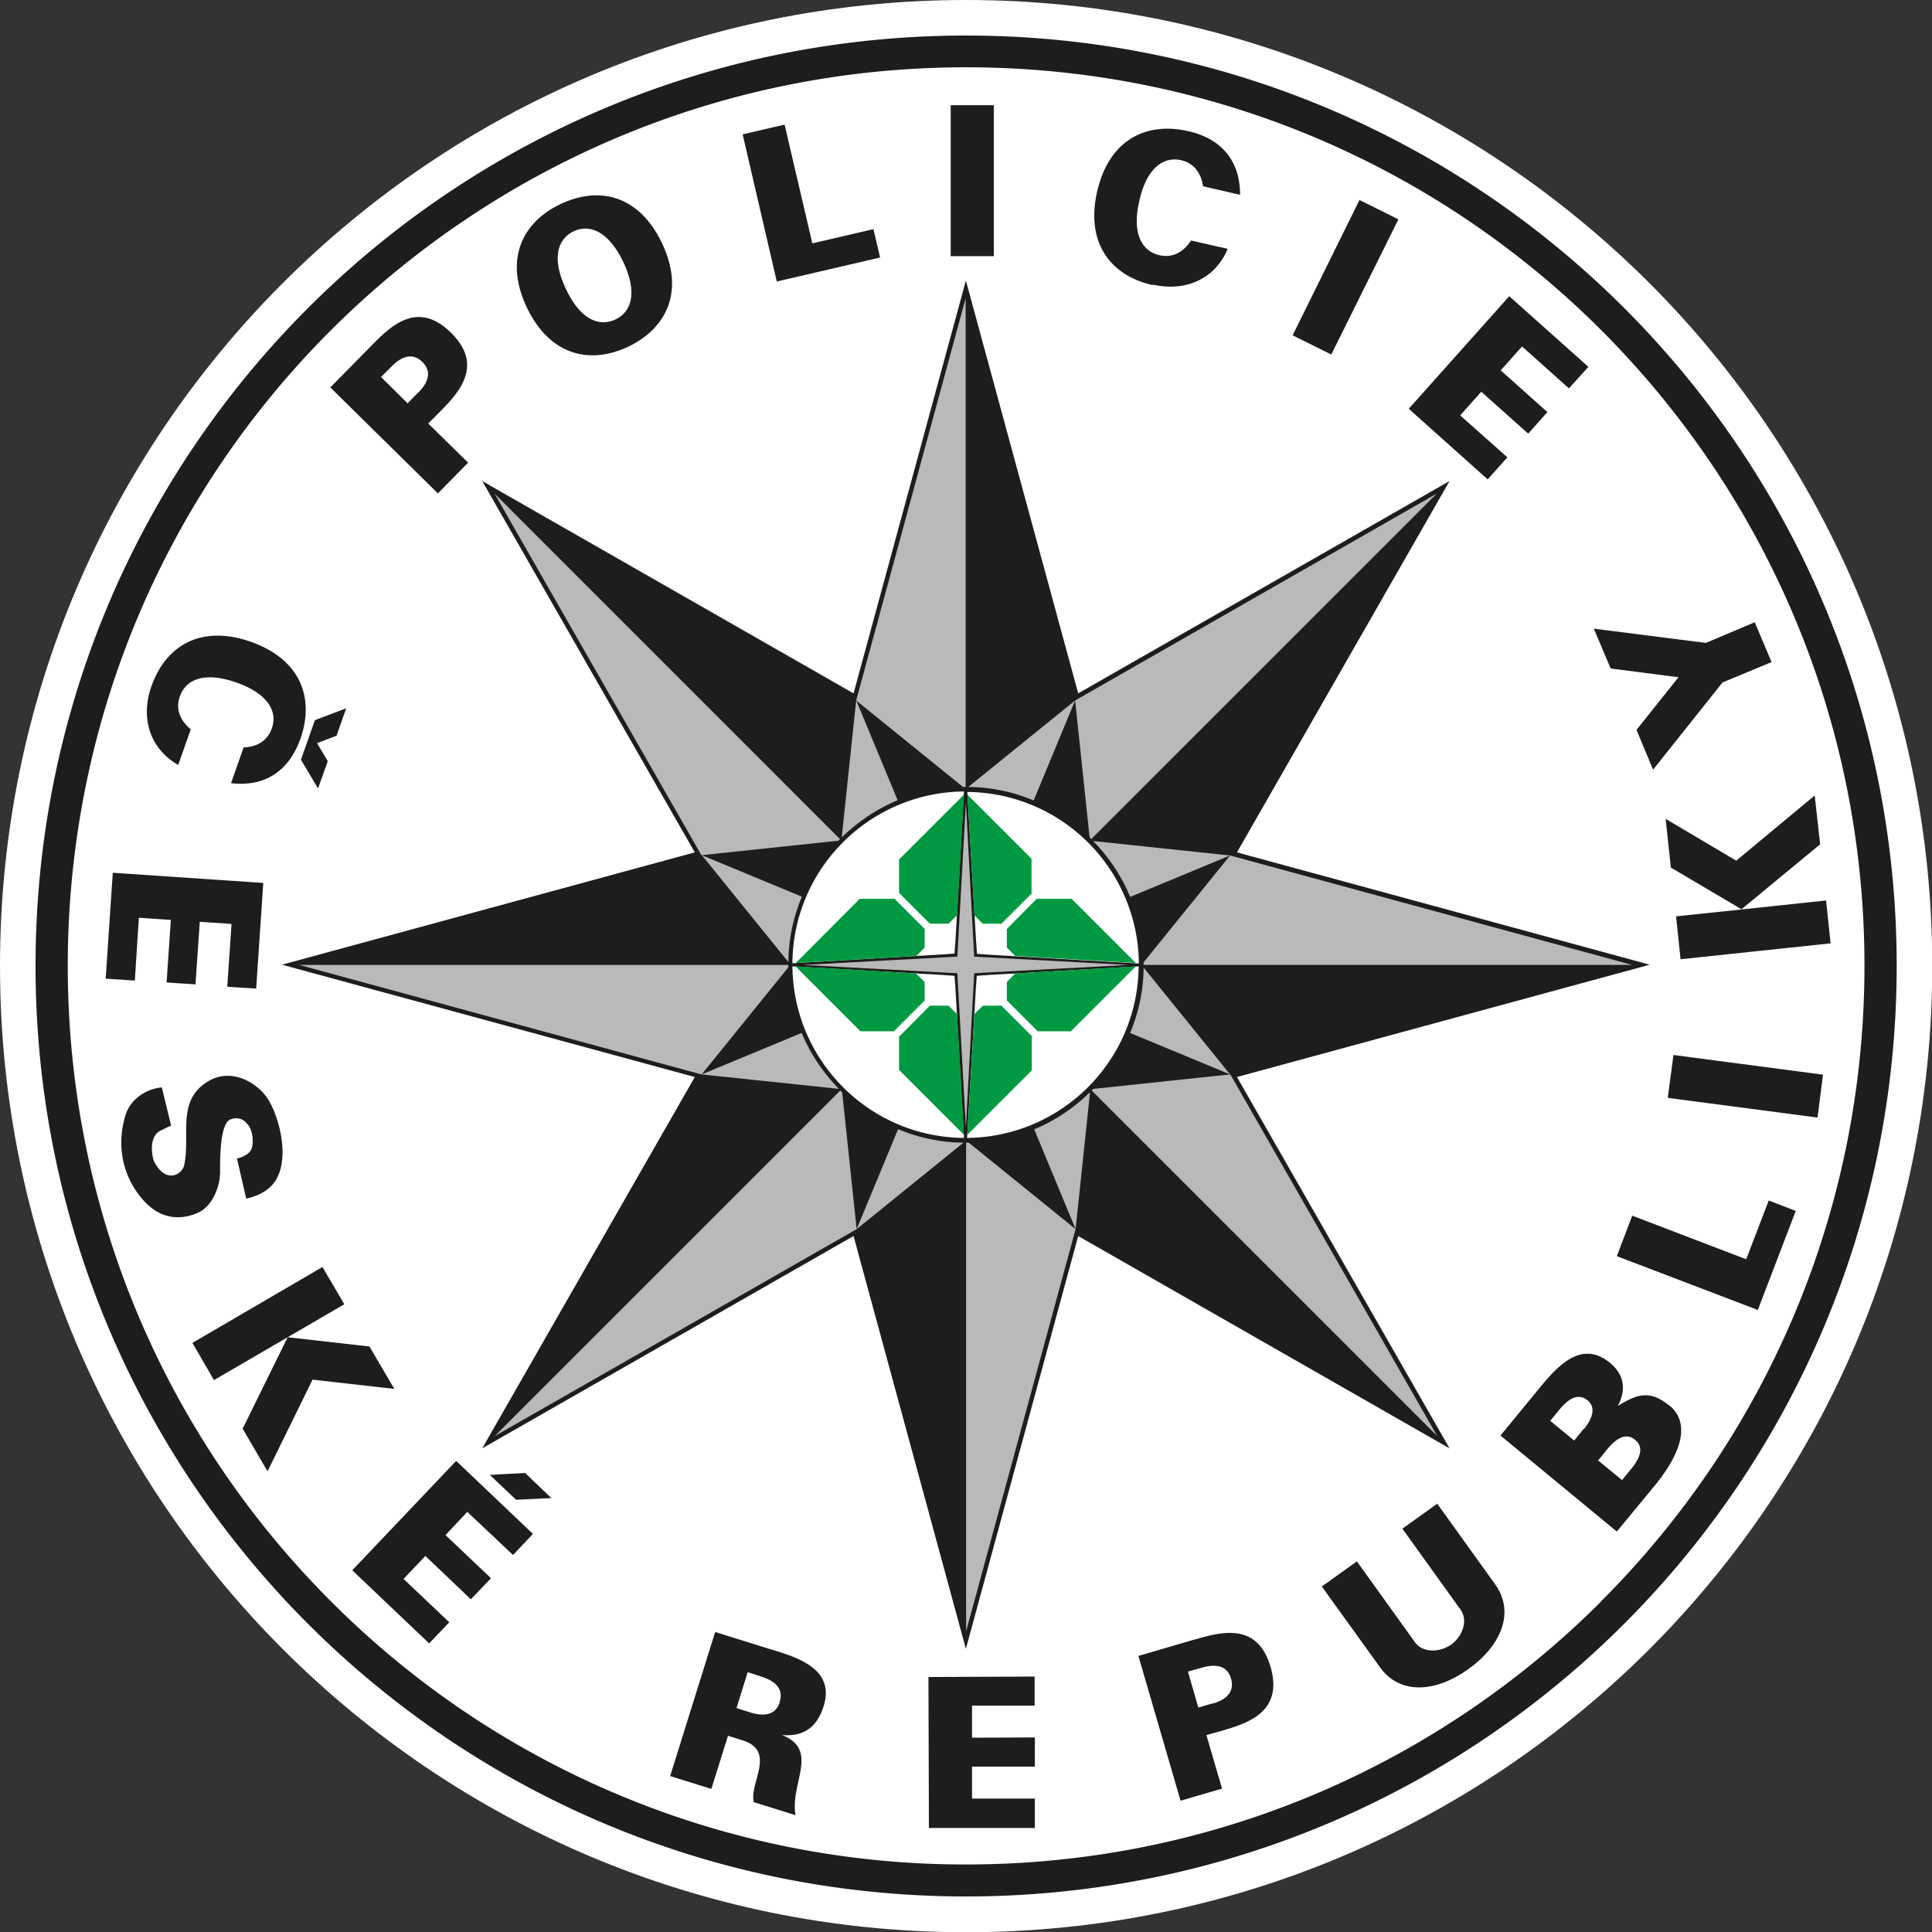
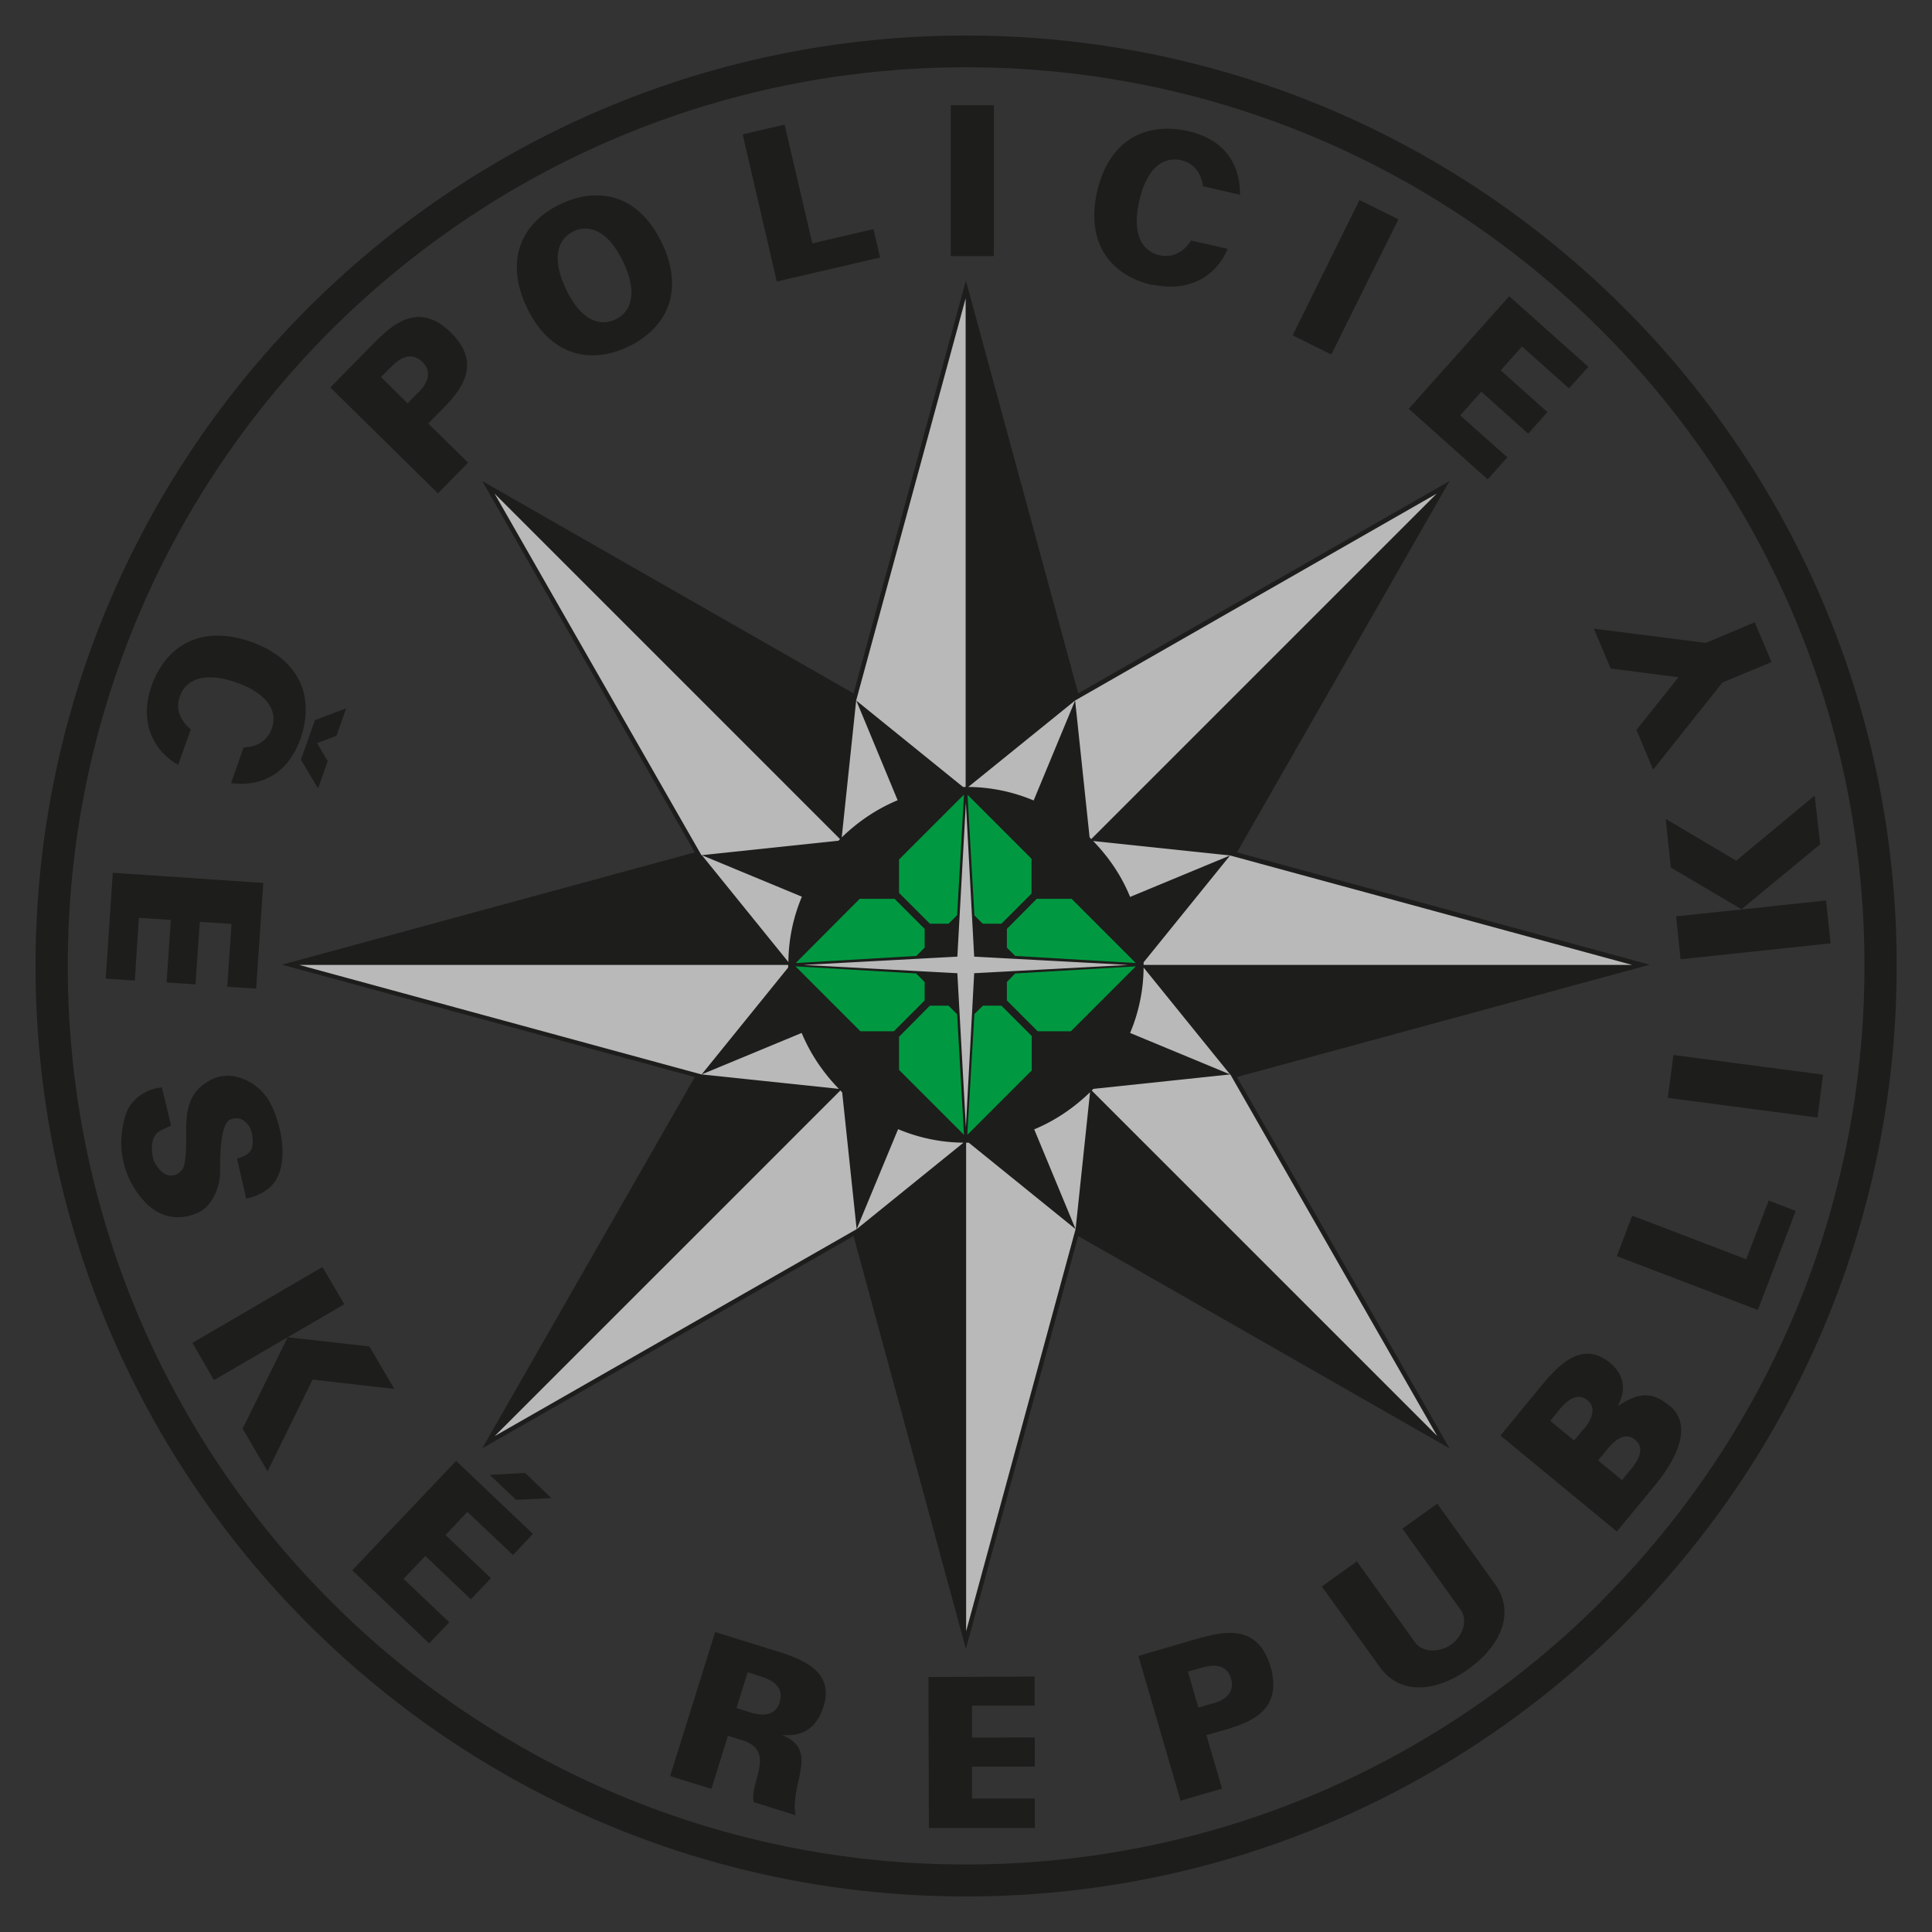
<svg xmlns="http://www.w3.org/2000/svg" width="81.53" height="81.53">
  <rect width="100%" height="100%" fill="#333333" stroke="none" />
-   <path d="M11.94 11.94C4.56 19.32 0 29.51 0 40.77h0C0 52.03 4.56 62.22 11.94 69.6h0c7.38 7.38 17.57 11.94 28.83 11.94h0c11.26 0 21.45-4.56 28.83-11.94h0c7.38-7.38 11.94-17.57 11.94-28.83h0c0-11.26-4.56-21.45-11.94-28.83h0C62.21 4.56 52.02 0 40.77 0h0C29.51 0 19.32 4.56 11.94 11.94h0z" fill="#fff" />
  <path d="M52.2 45.45l17.42-4.74-17.42-4.74 8.97-15.67-15.67 8.96-4.74-17.42-4.74 17.42-15.67-8.96 8.97 15.67-17.42 4.74 17.42 4.74-8.97 15.67 15.67-8.96 4.74 17.42 4.74-17.42 15.67 8.96-8.97-15.67zM37.14 10.87l-.28-1.2-2.58.6-1.17-5.01-1.77.41 1.44 6.21 4.35-1.01zM13.42 33.28l.41-1.16-.45-.76.82-.31.41-1.16-1.32.5-.59 1.67.72 1.21zm6.33-13.76l-1.68-1.65.45-.45c.8-.81 1.94-1.97.51-3.38s-2.57-.25-3.37.56l-1.72 1.75 4.54 4.47 1.28-1.3zm-2.1-2.96l-.45.46-1.12-1.11.45-.45c.41-.42.87-.59 1.29-.19.42.41.25.87-.16 1.29zm8.86-1.93c1.57-.75 2.41-2.28 1.43-4.36-.99-2.08-2.7-2.41-4.28-1.66-1.57.74-2.41 2.28-1.43 4.36.99 2.07 2.7 2.41 4.28 1.66zm-2.3-4.87c.66-.31 1.46-.02 2.09 1.29.62 1.31.34 2.12-.33 2.43-.67.32-1.47.03-2.09-1.29-.62-1.31-.34-2.11.33-2.43zM7.52 32.28l.53-1.5c-.51-.43-.63-.92-.46-1.39.24-.7 1.01-1.07 2.38-.59s1.75 1.25 1.5 1.94c-.16.46-.55.78-1.19.8l-.53 1.51c1.48.17 2.46-.56 2.93-1.88.58-1.65.07-3.32-2.1-4.09-2.17-.75-3.61.23-4.19 1.88-.47 1.34-.07 2.63 1.13 3.32zm62.77 2.27l.22 2.06 2.98 1.76 3.32-2.74-.23-2.06-3.31 2.75-2.99-1.77zM63.6 19.29l-1.98-1.76.89-1 1.98 1.77.81-.91-1.97-1.76.9-1.01 1.98 1.77.82-.91-3.34-2.98-4.24 4.75 3.33 2.98.82-.92zM41.94 4.44h-1.82v6.37h1.82V4.44zm28.98 36.04l6.33-.67-.19-1.81-3.57.38-2.76.29.19 1.81zM48.65 12.01c1.38.31 2.62-.23 3.16-1.51l-1.55-.35c-.36.56-.85.73-1.33.62-.72-.16-1.18-.89-.85-2.3.32-1.42 1.04-1.87 1.76-1.71.48.11.83.46.93 1.1l1.56.36c0-1.49-.84-2.39-2.21-2.69-1.7-.38-3.3.31-3.82 2.55-.51 2.24.64 3.57 2.34 3.95zM59 9.25l-1.63-.81-2.82 5.71 1.63.81 2.83-5.7zm11.84 19.32l-1.78 2.23.7 1.68 2.93-3.68 2.07-.86-.71-1.68-2.06.87-4.73-.6.71 1.68 2.87.37zM41.02 75.89v-1.34h2.65v-1.23l-2.65.01v-1.35h2.64v-1.23l-4.48.02.02 6.37h4.47V75.9h-2.65zm9.38-6.7l-2.36.69 1.78 6.11 1.75-.51-.66-2.26.61-.17c1.09-.32 2.65-.77 2.1-2.7-.56-1.93-2.12-1.47-3.21-1.16zm.78 2.69l-.61.18-.44-1.52.61-.17c.56-.16 1.05-.09 1.21.47s-.21.89-.77 1.05zm19.27-12.56c-.86-.71-1.42-.45-2.18.01.08-.17.6-1.04-.33-1.82-1.28-1.05-2.34.3-3.06 1.17l-1.56 1.9 4.91 4.05 1.56-1.89c1.8-2.18 1.06-3.1.66-3.43zm-3.62.98l-.4.49-1.01-.83.4-.49c.38-.46.79-.69 1.17-.38.37.3.22.76-.15 1.22zm2.02 1.67l-.4.49-1.01-.83s.03-.03.4-.49c.38-.46.79-.69 1.16-.38.38.31.22.76-.15 1.21zm-8.19 1.48l-1.48 1.06 2.45 3.41c.35.48.06 1.16-.39 1.48s-1.18.38-1.53-.1l-2.45-3.41-1.48 1.06 2.45 3.4c.83 1.17 2.34 1.09 3.74.08 1.41-1.01 1.96-2.41 1.12-3.58l-2.45-3.41zm13.03-10.31l-4.81-1.84-.65 1.71 5.95 2.27 1.6-4.18-1.14-.44-.95 2.48zM40.77 1.5C19.08 1.5 1.5 19.07 1.5 40.76s17.58 39.27 39.27 39.27 39.26-17.58 39.27-39.27c0-21.69-17.58-39.26-39.27-39.26zm26.81 66.07c-6.87 6.87-16.34 11.11-26.81 11.11a37.76 37.76 0 0 1-26.81-11.11C7.1 60.71 2.86 51.23 2.86 40.76s4.23-19.95 11.09-26.81C20.82 7.09 30.29 2.84 40.77 2.84s19.95 4.24 26.81 11.1c6.86 6.87 11.1 16.34 11.1 26.81s-4.24 19.95-11.1 26.81zm2.81-21.24l6.31.83.23-1.81-6.31-.83-.24 1.8zM20.67 62.24l1.11 1.05 1.49-.07-1.11-1.06-1.49.08zm-7.05-8.78l-5.5 3.21.91 1.57 5.5-3.2-.92-1.57zm-4.33-3.91c-.02-1.21.08-2.21.46-2.32.32-.1.53 0 .72.24.16.18.25.65.16.97-.06.22-.31.37-.63.45l.39 1.69s.87-.14 1.25-.78c.61-1 .11-2.74-.34-3.43s-1.51-1.3-2.46-.77c-1.45.81-.77 2.35-1.08 3.62-.1.26-.36.44-.67.37-.29-.07-.48-.37-.6-.6-.13-.42-.14-1.06.27-1.27.3-.15.46-.22.46-.22l-.39-1.61c-.63.05-1.24.45-1.49 1.04-.48 1.39-.15 2.76.71 3.72.78.88 1.68.82 2.34.51.65-.32.9-1.23.89-1.61zm6.29 7.27l-3.44-.39-1.9 3.86 1.05 1.8 1.9-3.87 3.45.39-1.05-1.79zM32.52 69.6l-2.34-.73-1.9 6.08 1.74.54.7-2.24s.04.01.61.19c1.45.45.28 1.8.48 2.61l1.76.55c-.24-1.35 1.03-2.75-.57-3.38.63.04 1.4-.07 1.76-1.23.49-1.58-1.15-2.06-2.24-2.39zm.39 2.22c-.17.56-.66.62-1.23.45l-.6-.19.47-1.51s.04 0 .6.19c.56.18.93.51.75 1.06zM5.87 38.73l1.34.09-.18 2.64 1.22.08.18-2.64 1.34.09-.18 2.65 1.22.08.3-4.46-6.35-.43-.3 4.47 1.23.08.17-2.65zm9 27.54l3.24 3.08.85-.89-1.93-1.83.92-.97 1.92 1.83.85-.89-1.92-1.82.92-.98 1.93 1.82.84-.89-3.24-3.08-4.38 4.61z" fill="#1d1d1b" />
  <path d="M45.37 29.56l-4.51 3.65a7.24 7.24 0 0 1 2.76.57l1.75-4.22zm-4.62 3.64V12.59l-4.62 16.97 4.51 3.65h.11zm5.3 2.21l14.58-14.58-15.26 8.73.61 5.77a.75.75 0 0 0 .07.08zm-9.92-5.85l-.61 5.78c.68-.66 1.47-1.2 2.36-1.57l-1.75-4.22zm-.76 5.93l.08-.08-14.58-14.58 8.73 15.26 5.77-.61zm16.54.61l-5.78-.61c.66.68 1.2 1.47 1.56 2.36l4.22-1.75zm0 0l-3.65 4.51v.11h20.62L51.91 36.1zm-3.65 4.73a7.24 7.24 0 0 1-.57 2.76l4.22 1.75-3.65-4.51zm-2.12 5.12l-.07.07L60.65 60.6l-8.73-15.26-5.78.61zm-9.99 5.92l4.51-3.65a7.24 7.24 0 0 1-2.76-.57l-1.75 4.22zm9.24 0h0 0zm-4.62-3.65v20.62l4.62-16.97h0l-4.51-3.65h-.11zm-7.5-7.62a7.24 7.24 0 0 1 .57-2.76l-4.22-1.75 3.65 4.51zm10.37 7.05l1.75 4.22.61-5.78c-.68.66-1.47 1.2-2.36 1.57zm-9.81-4.06l-4.22 1.75 5.79.61c-.66-.68-1.2-1.47-1.57-2.36zm-4.22 1.75l3.65-4.51v-.11H12.63l16.97 4.62h0zm5.85.68L20.88 60.6l15.27-8.73-.61-5.77s-.05-.05-.07-.08zm5.3-12.15l-.36 6.5-6.5.35 6.5.35.36 6.5.35-6.5 6.5-.35-6.5-.35-.35-6.5z" fill="#b8b9b8" />
-   <path d="M33.44 40.65l6.29-.37.55-.04.04-.55.36-6.29c-3.99.04-7.21 3.26-7.24 7.24zm7.78-.4l.55.04 6.29.37a7.3 7.3 0 0 0-7.24-7.24l.37 6.29.04.55zm-.94.93l-.55-.04-6.29-.36c.04 3.99 3.26 7.21 7.24 7.24l-.36-6.29-.04-.55zm.94 0l-.04.55-.37 6.29c3.99-.04 7.21-3.26 7.24-7.24l-6.28.36-.55.04z" fill="#fff" />
  <path d="M45.21 37.92v.01h-1.45v-.01l-1.27 1.28v.79l.35.35 5.09.3-2.72-2.72zm-2.37 3.16l-.35.36v.78l1.3 1.3h1.4l2.74-2.74-5.09.3zm-6.55-3.16v.01h1.45v-.01l1.28 1.28v.79l-.35.35-5.09.3 2.71-2.72zm2.37 3.16l.36.36v.78l-1.3 1.3h-1.41l-2.74-2.74 5.09.3zm4.88-4.83h-.01v1.45h.01l-1.28 1.28h-.79l-.35-.35-.29-5.09 2.71 2.71zm-3.15 2.37l-.36.36h-.79l-1.3-1.3v-1.41l2.74-2.74-.29 5.09zm3.15 6.55h0v-1.45h0l-1.28-1.28h-.78l-.36.35-.3 5.1 2.72-2.72zm-3.15-2.37l-.36-.36h-.79l-1.3 1.31v1.4l2.74 2.74-.29-5.09z" fill="#009941" />
</svg>